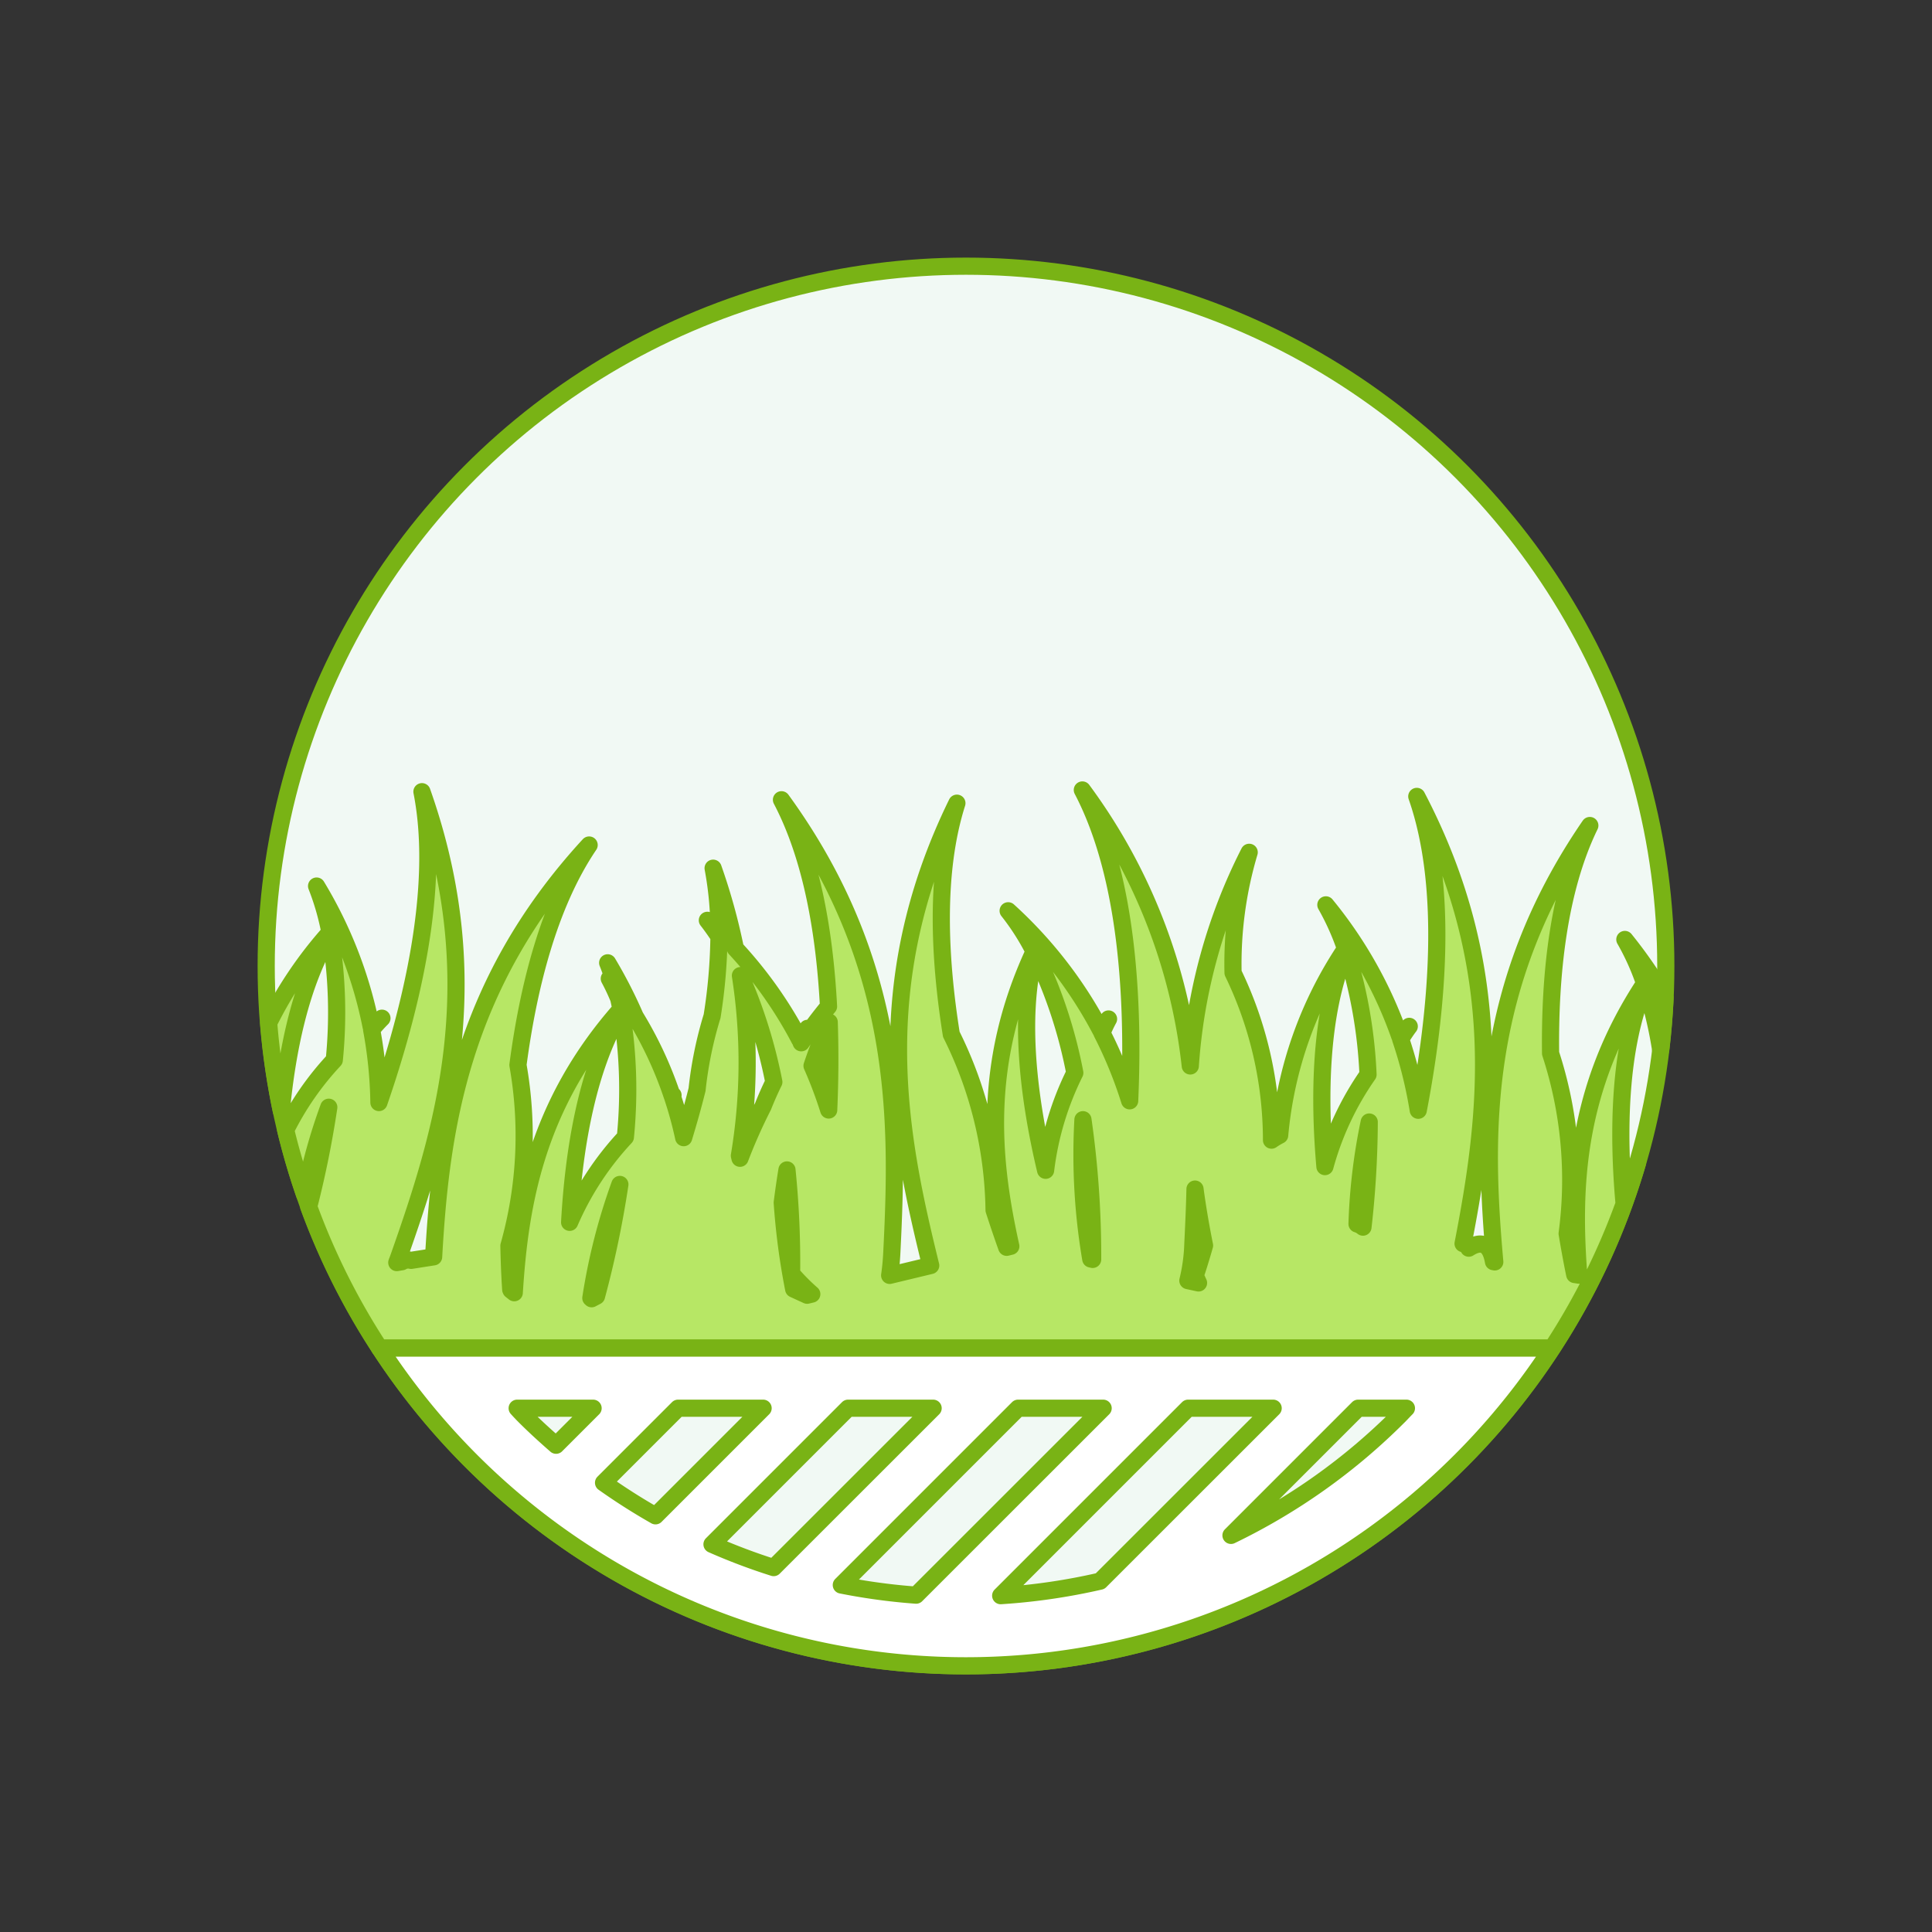
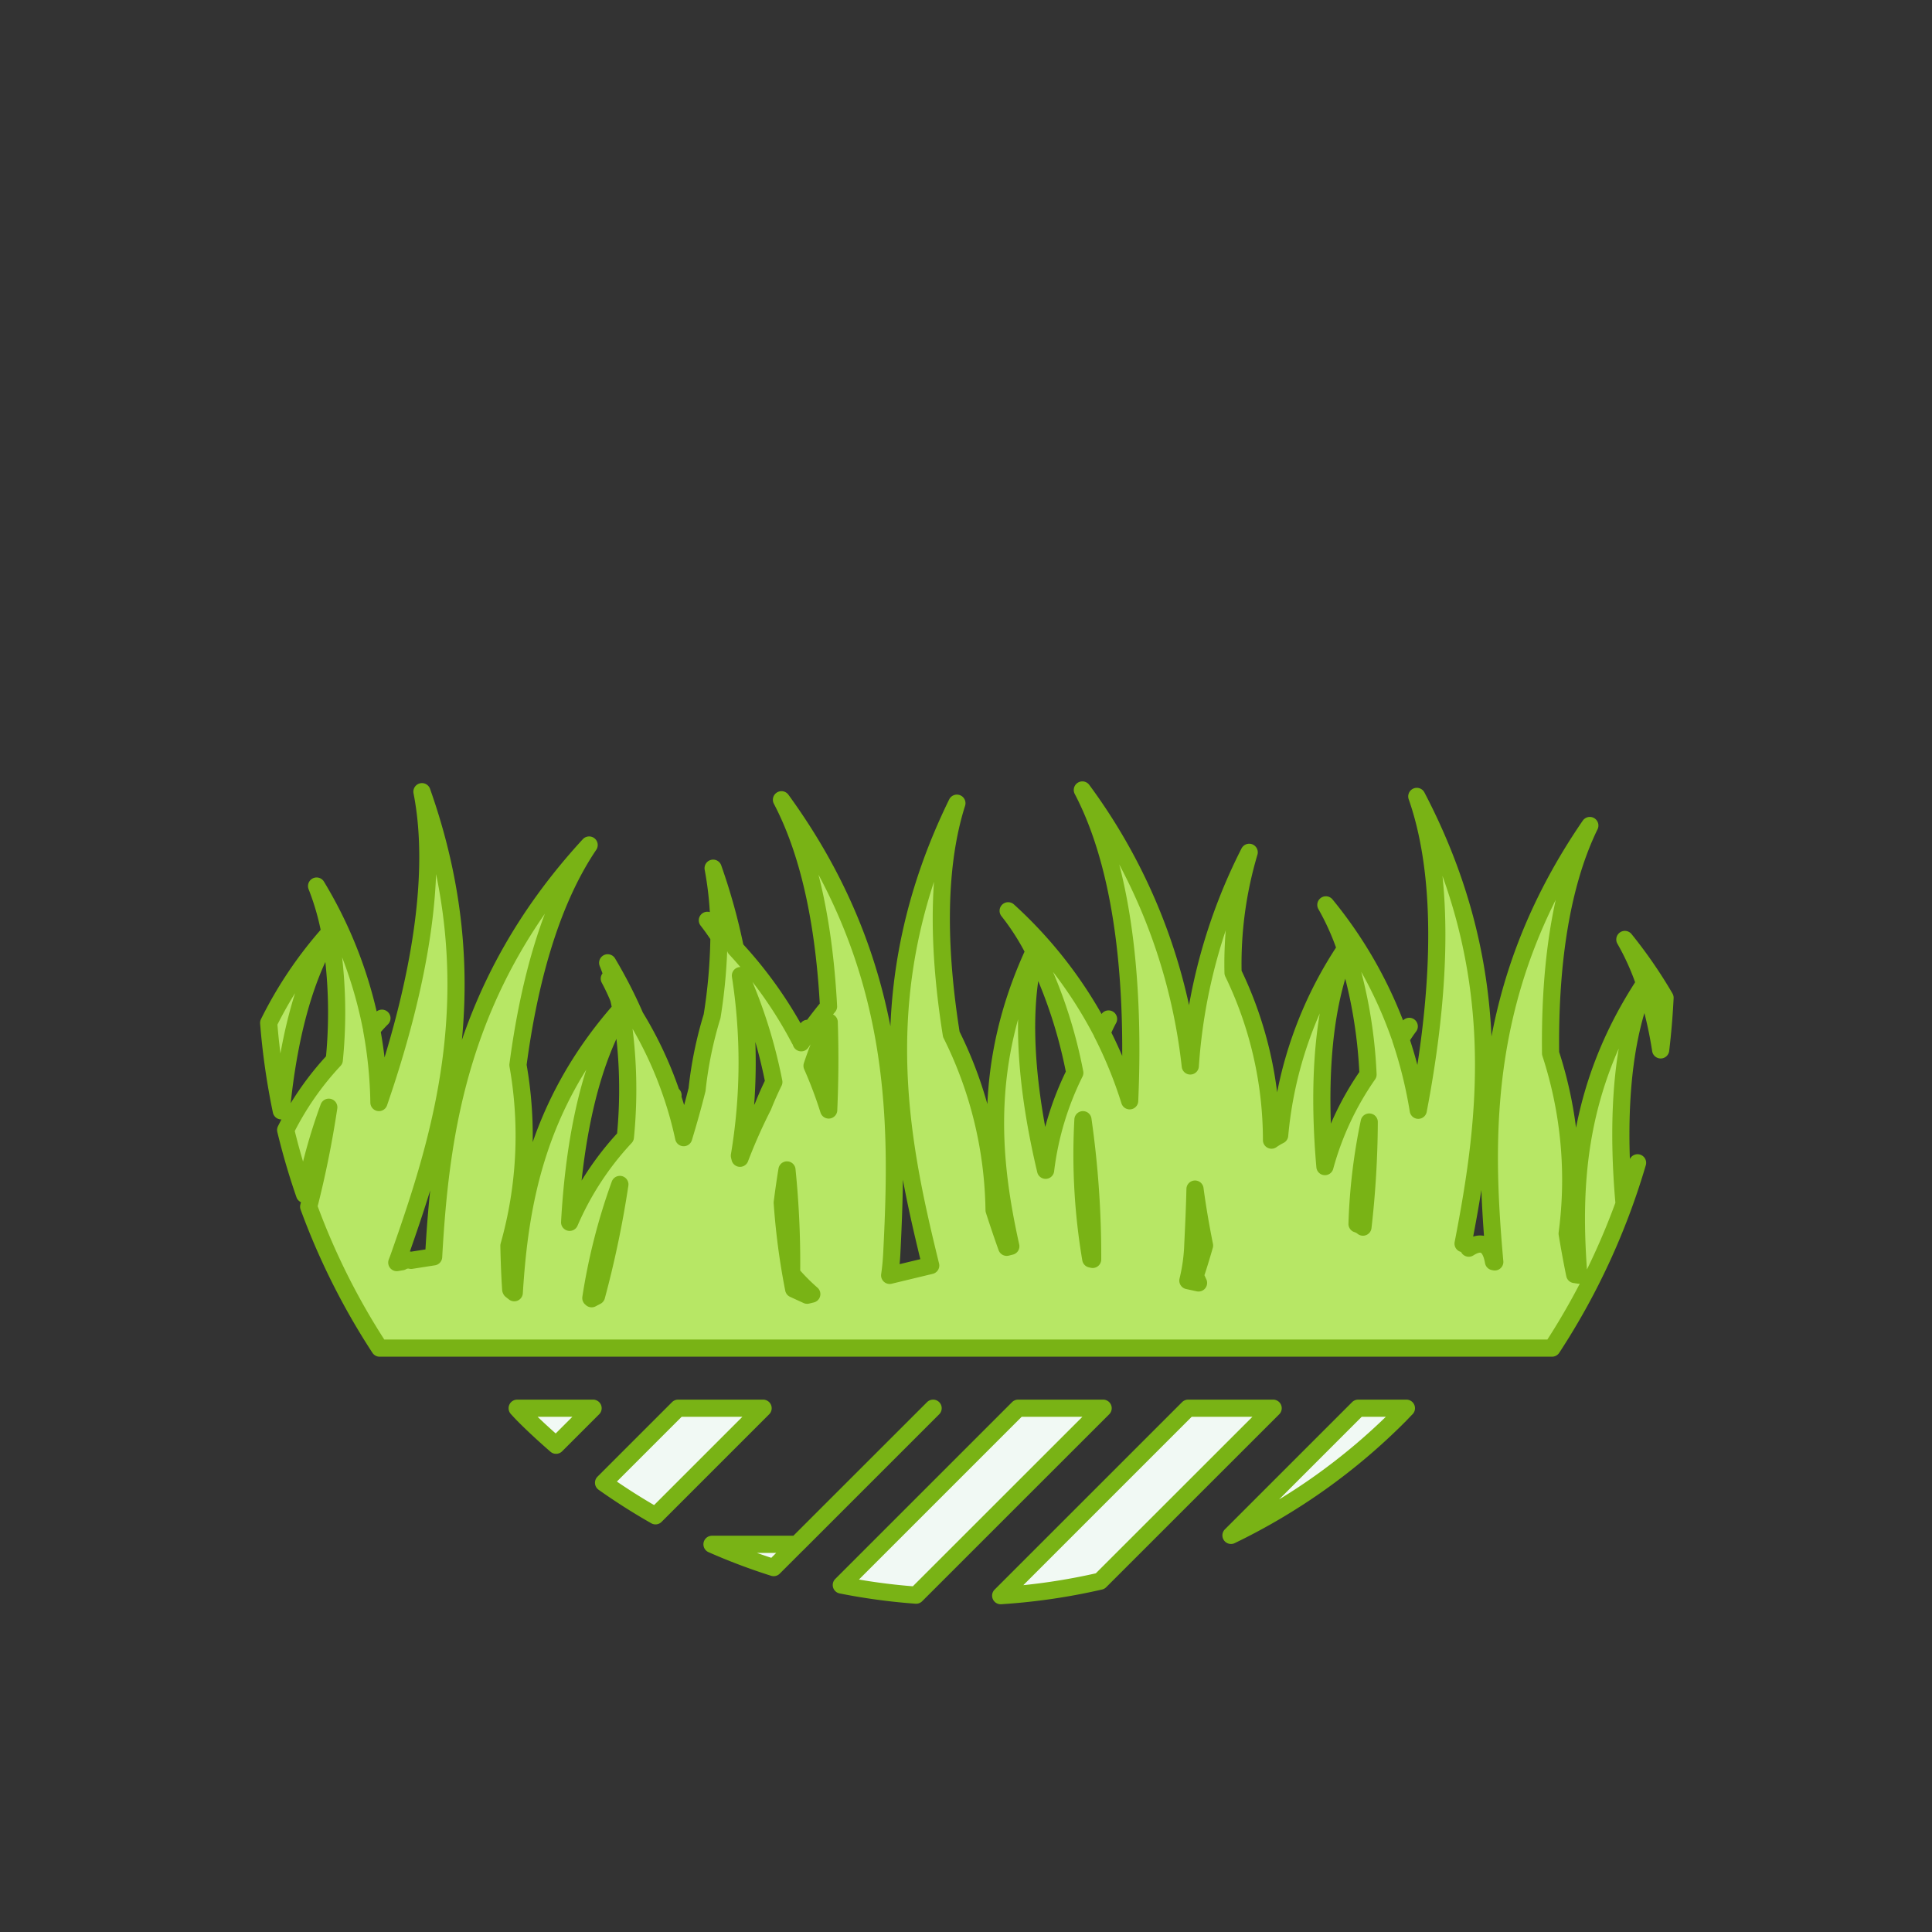
<svg xmlns="http://www.w3.org/2000/svg" id="artificial-grass" width="225" height="225" viewBox="0 0 225 225">
  <rect x="0" y="0" width="225" height="225" fill="#333333" stroke="none" />
  <defs>
    <style>
      .cls-1, .cls-4 {
        fill: #f1f9f4;
      }

      .cls-1, .cls-2, .cls-3, .cls-4 {
        stroke: #79b315;
        stroke-linecap: round;
        stroke-linejoin: round;
        stroke-width: 2px;
      }

      .cls-2 {
        fill: #b7e765;
      }

      .cls-2, .cls-3, .cls-4 {
        fill-rule: evenodd;
      }

      .cls-3 {
        fill: #fff;
      }
    </style>
  </defs>
-   <circle id="circle" class="cls-1" cx="112.5" cy="112.5" r="81.5" />
  <path id="grass" class="cls-2" d="M1330.6,1942.75c-3.13,7.4-3.16,17.39-2.48,25.2a36.548,36.548,0,0,1,1.59-4.53,81.083,81.083,0,0,1-9.96,21.58H1183.21a81.1,81.1,0,0,1-8.26-16.47,115.537,115.537,0,0,0,2.34-11.58,65.2,65.2,0,0,0-2.82,10.15q-1.275-3.675-2.2-7.5a34.365,34.365,0,0,1,5.66-8.15,55.8,55.8,0,0,0-.47-14.64c-3.47,5.74-5.03,13.57-5.7,20.56a81.967,81.967,0,0,1-1.47-10.24,47.5,47.5,0,0,1,7.13-10.55,29.746,29.746,0,0,0-1.55-5.39,50.542,50.542,0,0,1,6.35,16.36c0.41-.32.82-0.65,1.26-0.97a16.938,16.938,0,0,0-1.2,1.33,50.466,50.466,0,0,1,.85,8.49c3.71-10.74,7.22-24.97,5.01-36.2,7.91,22.38,2.39,39.8-2.71,54.25-0.07.21-.15,0.39-0.22,0.59l0.59-.1a1.456,1.456,0,0,1,1.08-.16l2.62-.41c0.82-14.6,3.03-31.57,18.11-47.96-4.69,6.93-7.09,16.54-8.29,25.62a47.172,47.172,0,0,1-1.05,21.05c0.05,2.59.16,4.4,0.21,5.1a0.488,0.488,0,0,0,.03.07l0.38,0.3c0.64-10.15,2.47-21.74,12.42-33.02-0.08-.42-0.16-0.83-0.26-1.25a24.475,24.475,0,0,0-1.09-2.31c0.28,0.37.53,0.73,0.79,1.1a25.331,25.331,0,0,0-.98-2.94,54.332,54.332,0,0,1,3.2,6.24,44.966,44.966,0,0,1,4.31,9.25,0.865,0.865,0,0,0,.1-0.07l-0.09.09a44.56,44.56,0,0,1,1.33,4.85c0.55-1.81,1.08-3.68,1.56-5.6a45.513,45.513,0,0,1,1.75-8.54,62.991,62.991,0,0,0,.8-9.28c-0.43-.65-0.88-1.29-1.35-1.89,0.46,0.43.91,0.87,1.35,1.3a40.074,40.074,0,0,0-.68-7.37,70.117,70.117,0,0,1,2.59,9.35,49.012,49.012,0,0,1,7.48,10.59c0.31-.43.6-0.86,0.93-1.29-0.28.52-.53,1.06-0.77,1.61a0.488,0.488,0,0,0,.03.07c0.98-1.42,2.02-2.83,3.18-4.23-0.45-8.49-1.92-17.29-5.48-24.07,13.95,19.19,13.62,37.47,12.85,52.77-0.05,1-.14,1.87-0.25,2.62l4.78-1.15c-3.63-14.78-7.37-32.55,3.05-53.84-2.53,7.98-2.09,17.87-.65,26.92a47.272,47.272,0,0,1,4.98,20.47c0.64,1.98,1.16,3.47,1.47,4.33l0.48-.12c-2.15-9.72-3.44-21.09,2.71-34.34a28.044,28.044,0,0,0-3.02-4.73,50.533,50.533,0,0,1,10.76,13.89c0.3-.43.6-0.86,0.93-1.29a17.217,17.217,0,0,0-.77,1.62,50.441,50.441,0,0,1,3.23,7.91c0.5-11.37-.19-26.05-5.51-36.2a66.248,66.248,0,0,1,12.57,32.14,64.292,64.292,0,0,1,6.86-24.88,45.482,45.482,0,0,0-1.88,14.03,44.843,44.843,0,0,1,4.48,19.49,7.459,7.459,0,0,1,.95-0.57,46.528,46.528,0,0,1,7.67-21.72,29.614,29.614,0,0,0-2.29-5.11,50.423,50.423,0,0,1,8.6,15.29c0.37-.38.72-0.76,1.11-1.14-0.36.47-.68,0.97-1,1.48a51.671,51.671,0,0,1,2.05,8.29c2.14-11.15,3.61-25.74-.17-36.55,10.52,20.11,8.23,37.46,5.39,52.08a1.061,1.061,0,0,1,.66.53c1.26-.8,2.47-0.79,2.88,1.57l0.15,0.03c-1.31-14.75-1.76-32.13,11.07-50.82-3.66,7.52-4.68,17.37-4.57,26.53a47.408,47.408,0,0,1,1.93,20.99c0.38,2.3.71,3.96,0.88,4.77l0.47,0.07c-0.75-10.02-.46-21.59,7.67-33.97a28.679,28.679,0,0,0-2.3-5.12,54.422,54.422,0,0,1,4.68,6.79q-0.15,3.06-.51,6.07A46.37,46.37,0,0,0,1330.6,1942.75Zm-122.7,36.5,0.57-.3a117.264,117.264,0,0,0,2.72-13.01,69.959,69.959,0,0,0-3.38,13.23A0.647,0.647,0,0,1,1207.9,1979.25Zm3.46-33.49c-4.15,6.87-5.59,16.76-6.02,24.59a34.582,34.582,0,0,1,6.49-9.92A56.031,56.031,0,0,0,1211.36,1945.76Zm13.87-4.14a65.853,65.853,0,0,1-.12,20.97c0.02,0.1.05,0.2,0.07,0.3a62.766,62.766,0,0,1,2.69-6.06c0.37-.93.78-1.87,1.25-2.82A58.556,58.556,0,0,0,1225.23,1941.62Zm5.96,34.72a107.574,107.574,0,0,0-.54-12.09c-0.21,1.28-.39,2.55-0.55,3.81a80.849,80.849,0,0,0,1.33,10.06l1.57,0.72,0.54-.13A23.478,23.478,0,0,1,1231.19,1976.34Zm4.38-29.3a50.6,50.6,0,0,0-2,5.08,49.921,49.921,0,0,1,1.94,5.15C1235.65,1954.07,1235.69,1950.6,1235.57,1947.04Zm23.97-8.04c-2.02,7.78-.58,17.67,1.23,25.29a34.855,34.855,0,0,1,3.4-11.35A55.988,55.988,0,0,0,1259.54,1939Zm5.58,19.4a72.838,72.838,0,0,0,.91,16.22l0.22,0.05A112.486,112.486,0,0,0,1265.12,1958.4Zm13.05,8.08c-0.05,2.18-.15,4.32-0.25,6.39a20.7,20.7,0,0,1-.58,4.27l1.24,0.27c-0.24-.51-0.38-0.86-0.38-0.86s0.46-1.32,1.08-3.5C1278.85,1970.91,1278.47,1968.72,1278.17,1966.48Zm17.61-27.77c-3.14,7.38-3.16,17.36-2.48,25.15a34.545,34.545,0,0,1,5.02-10.72A56.034,56.034,0,0,0,1295.78,1938.71Zm1.26,31.83a2.111,2.111,0,0,1,.69.37,111.643,111.643,0,0,0,.73-12.24A67.821,67.821,0,0,0,1297.04,1970.54Z" transform="translate(-1139 -1828)" />
-   <path id="floor" class="cls-3" d="M1319.75,1985a81.484,81.484,0,0,1-136.54,0h136.54Z" transform="translate(-1139 -1828)" />
-   <path id="floor_texture" data-name="floor texture" class="cls-4" d="M1208.07,1992l-4.31,4.31c-1.25-1.09-2.48-2.21-3.67-3.4-0.3-.3-0.58-0.6-0.86-0.91h8.84Zm19.8,0-12.53,12.53a71.679,71.679,0,0,1-6.05-3.85l8.68-8.68h9.9Zm19.8,0-18.57,18.56a69.954,69.954,0,0,1-7.18-2.71l15.85-15.85h9.9Zm19.8,0-21.78,21.77a71.185,71.185,0,0,1-8.71-1.18l20.59-20.59h9.9Zm19.8,0-20.15,20.14a72.179,72.179,0,0,1-11.58,1.69l21.83-21.83h9.9Zm15.52,0c-0.3.3-.58,0.61-0.88,0.91a71.525,71.525,0,0,1-19.55,13.9l14.81-14.81h5.62Z" transform="translate(-1139 -1828)" />
+   <path id="floor_texture" data-name="floor texture" class="cls-4" d="M1208.07,1992l-4.31,4.31c-1.25-1.09-2.48-2.21-3.67-3.4-0.3-.3-0.58-0.6-0.86-0.91h8.84Zm19.8,0-12.53,12.53a71.679,71.679,0,0,1-6.05-3.85l8.68-8.68h9.9Zm19.8,0-18.57,18.56a69.954,69.954,0,0,1-7.18-2.71h9.9Zm19.8,0-21.78,21.77a71.185,71.185,0,0,1-8.71-1.18l20.59-20.59h9.9Zm19.8,0-20.15,20.14a72.179,72.179,0,0,1-11.58,1.69l21.83-21.83h9.9Zm15.52,0c-0.3.3-.58,0.61-0.88,0.91a71.525,71.525,0,0,1-19.55,13.9l14.81-14.81h5.62Z" transform="translate(-1139 -1828)" />
</svg>